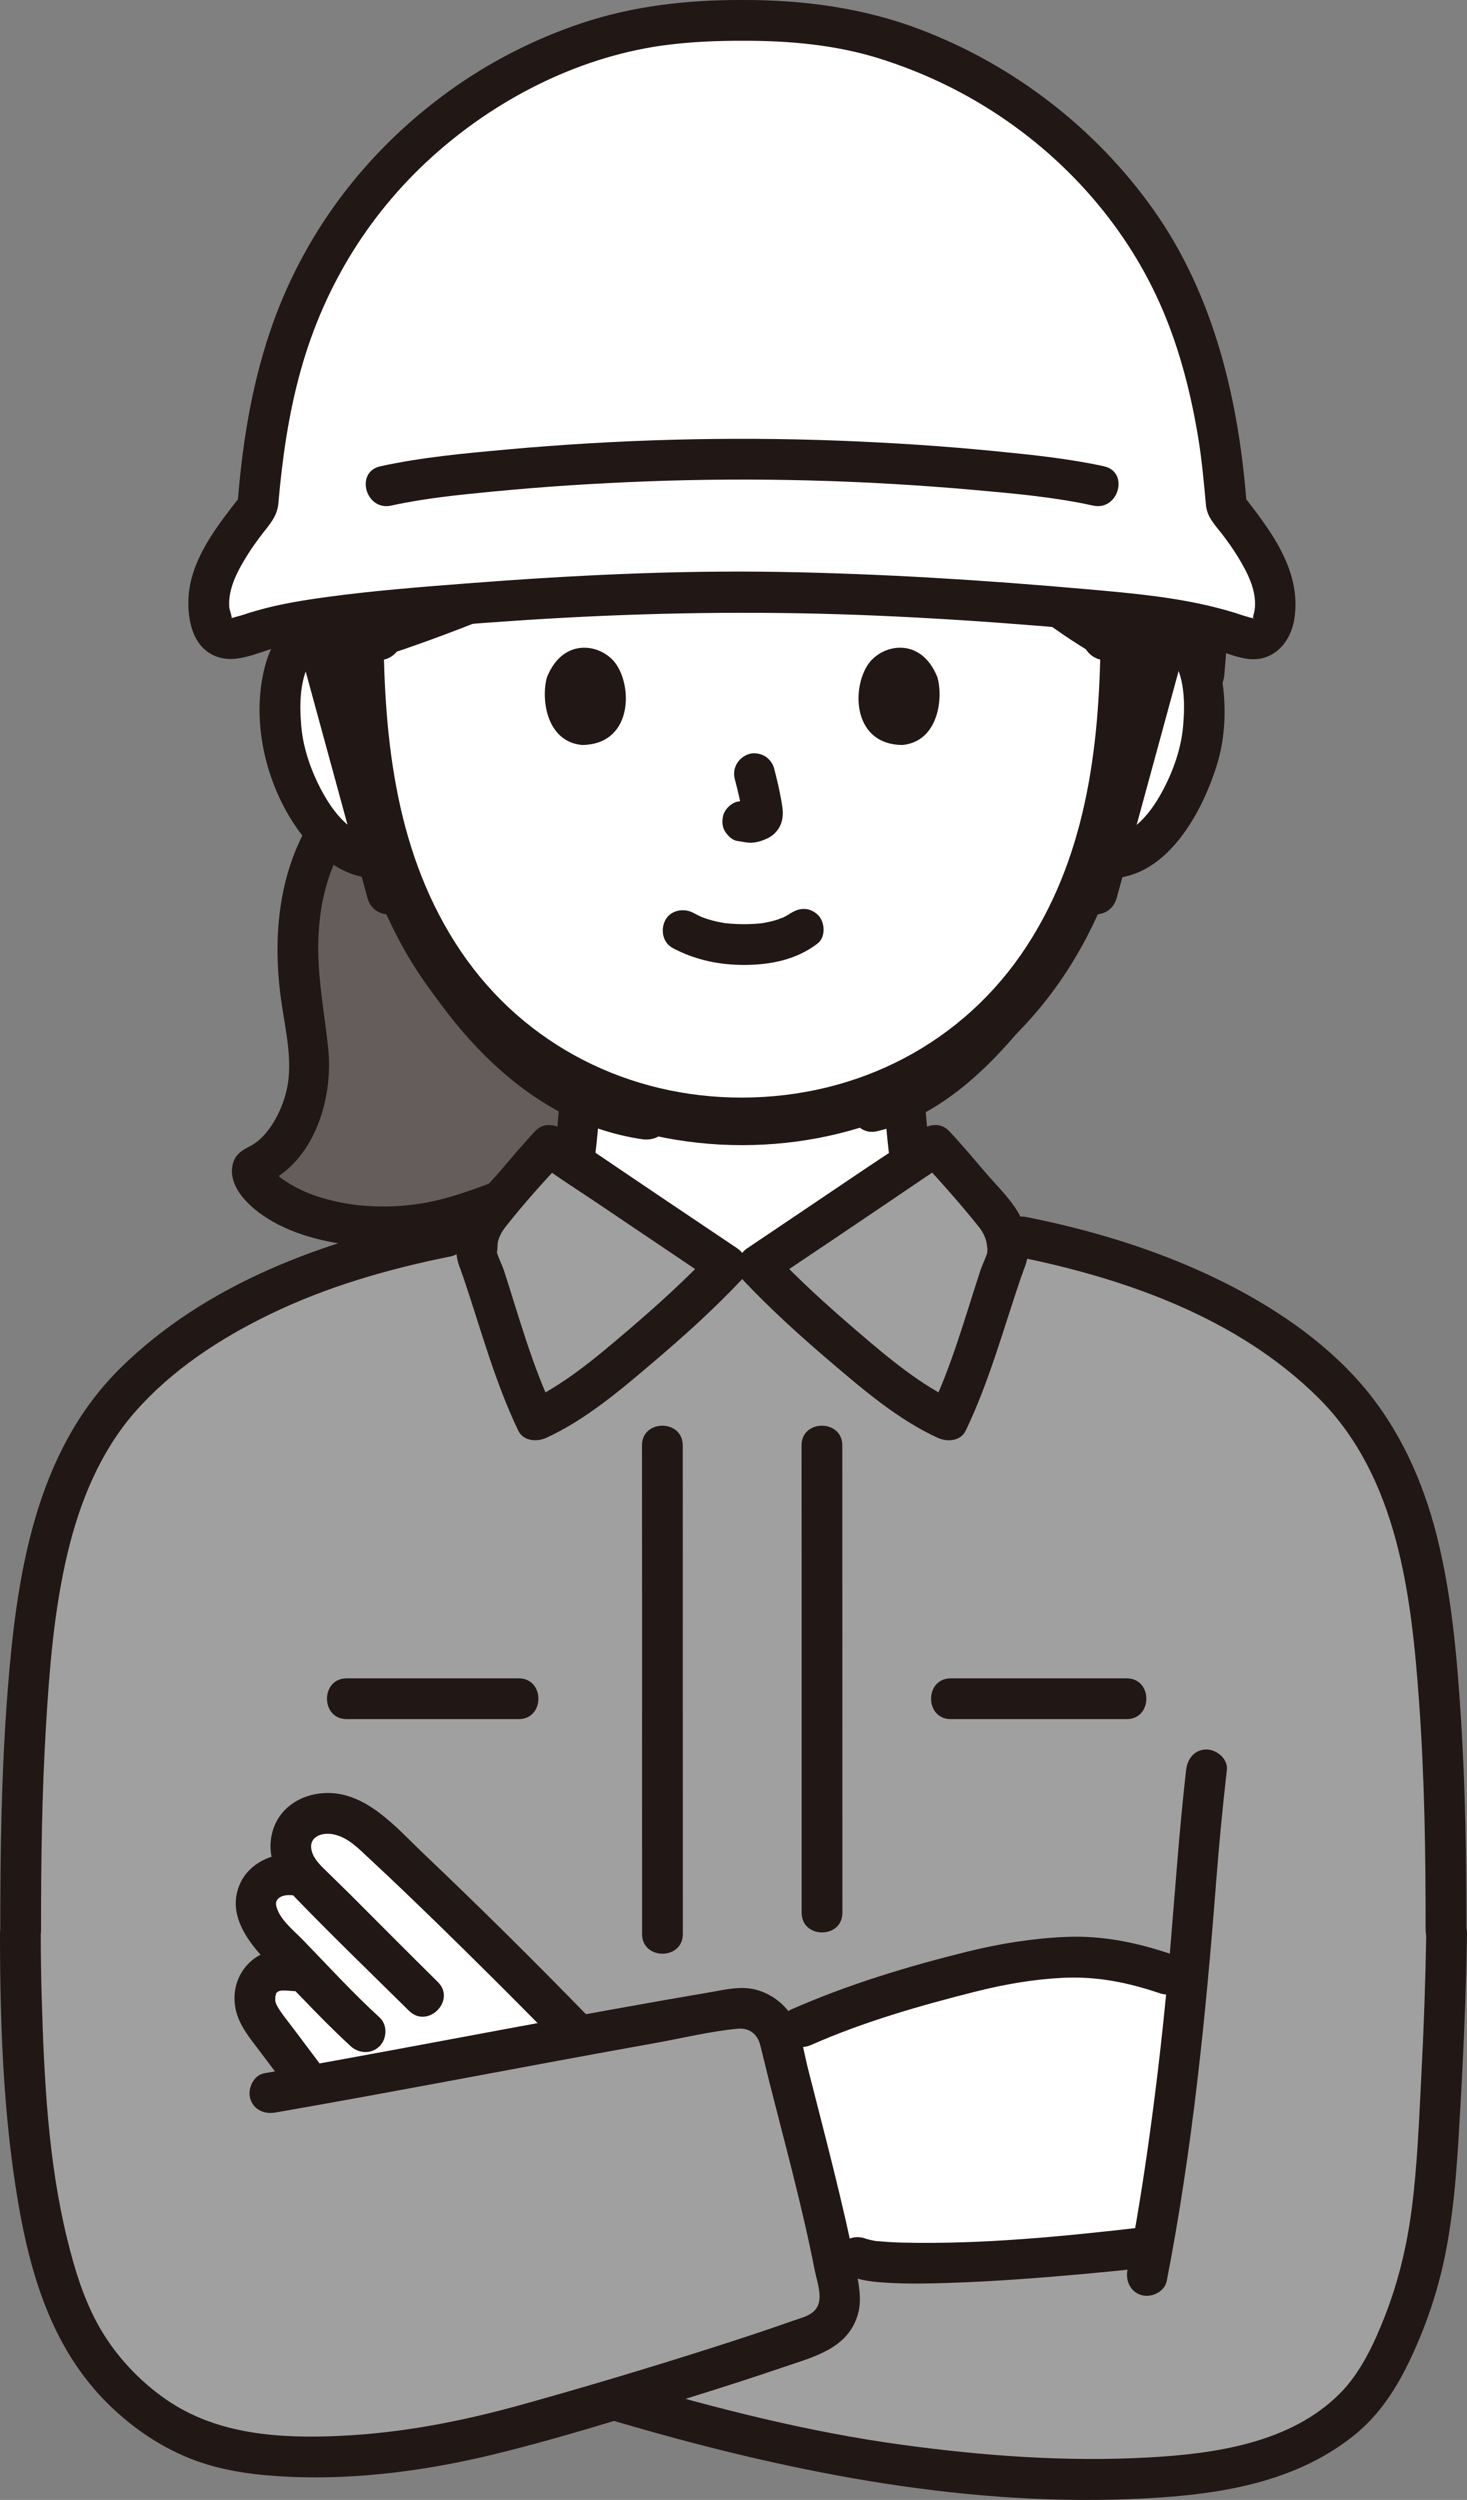
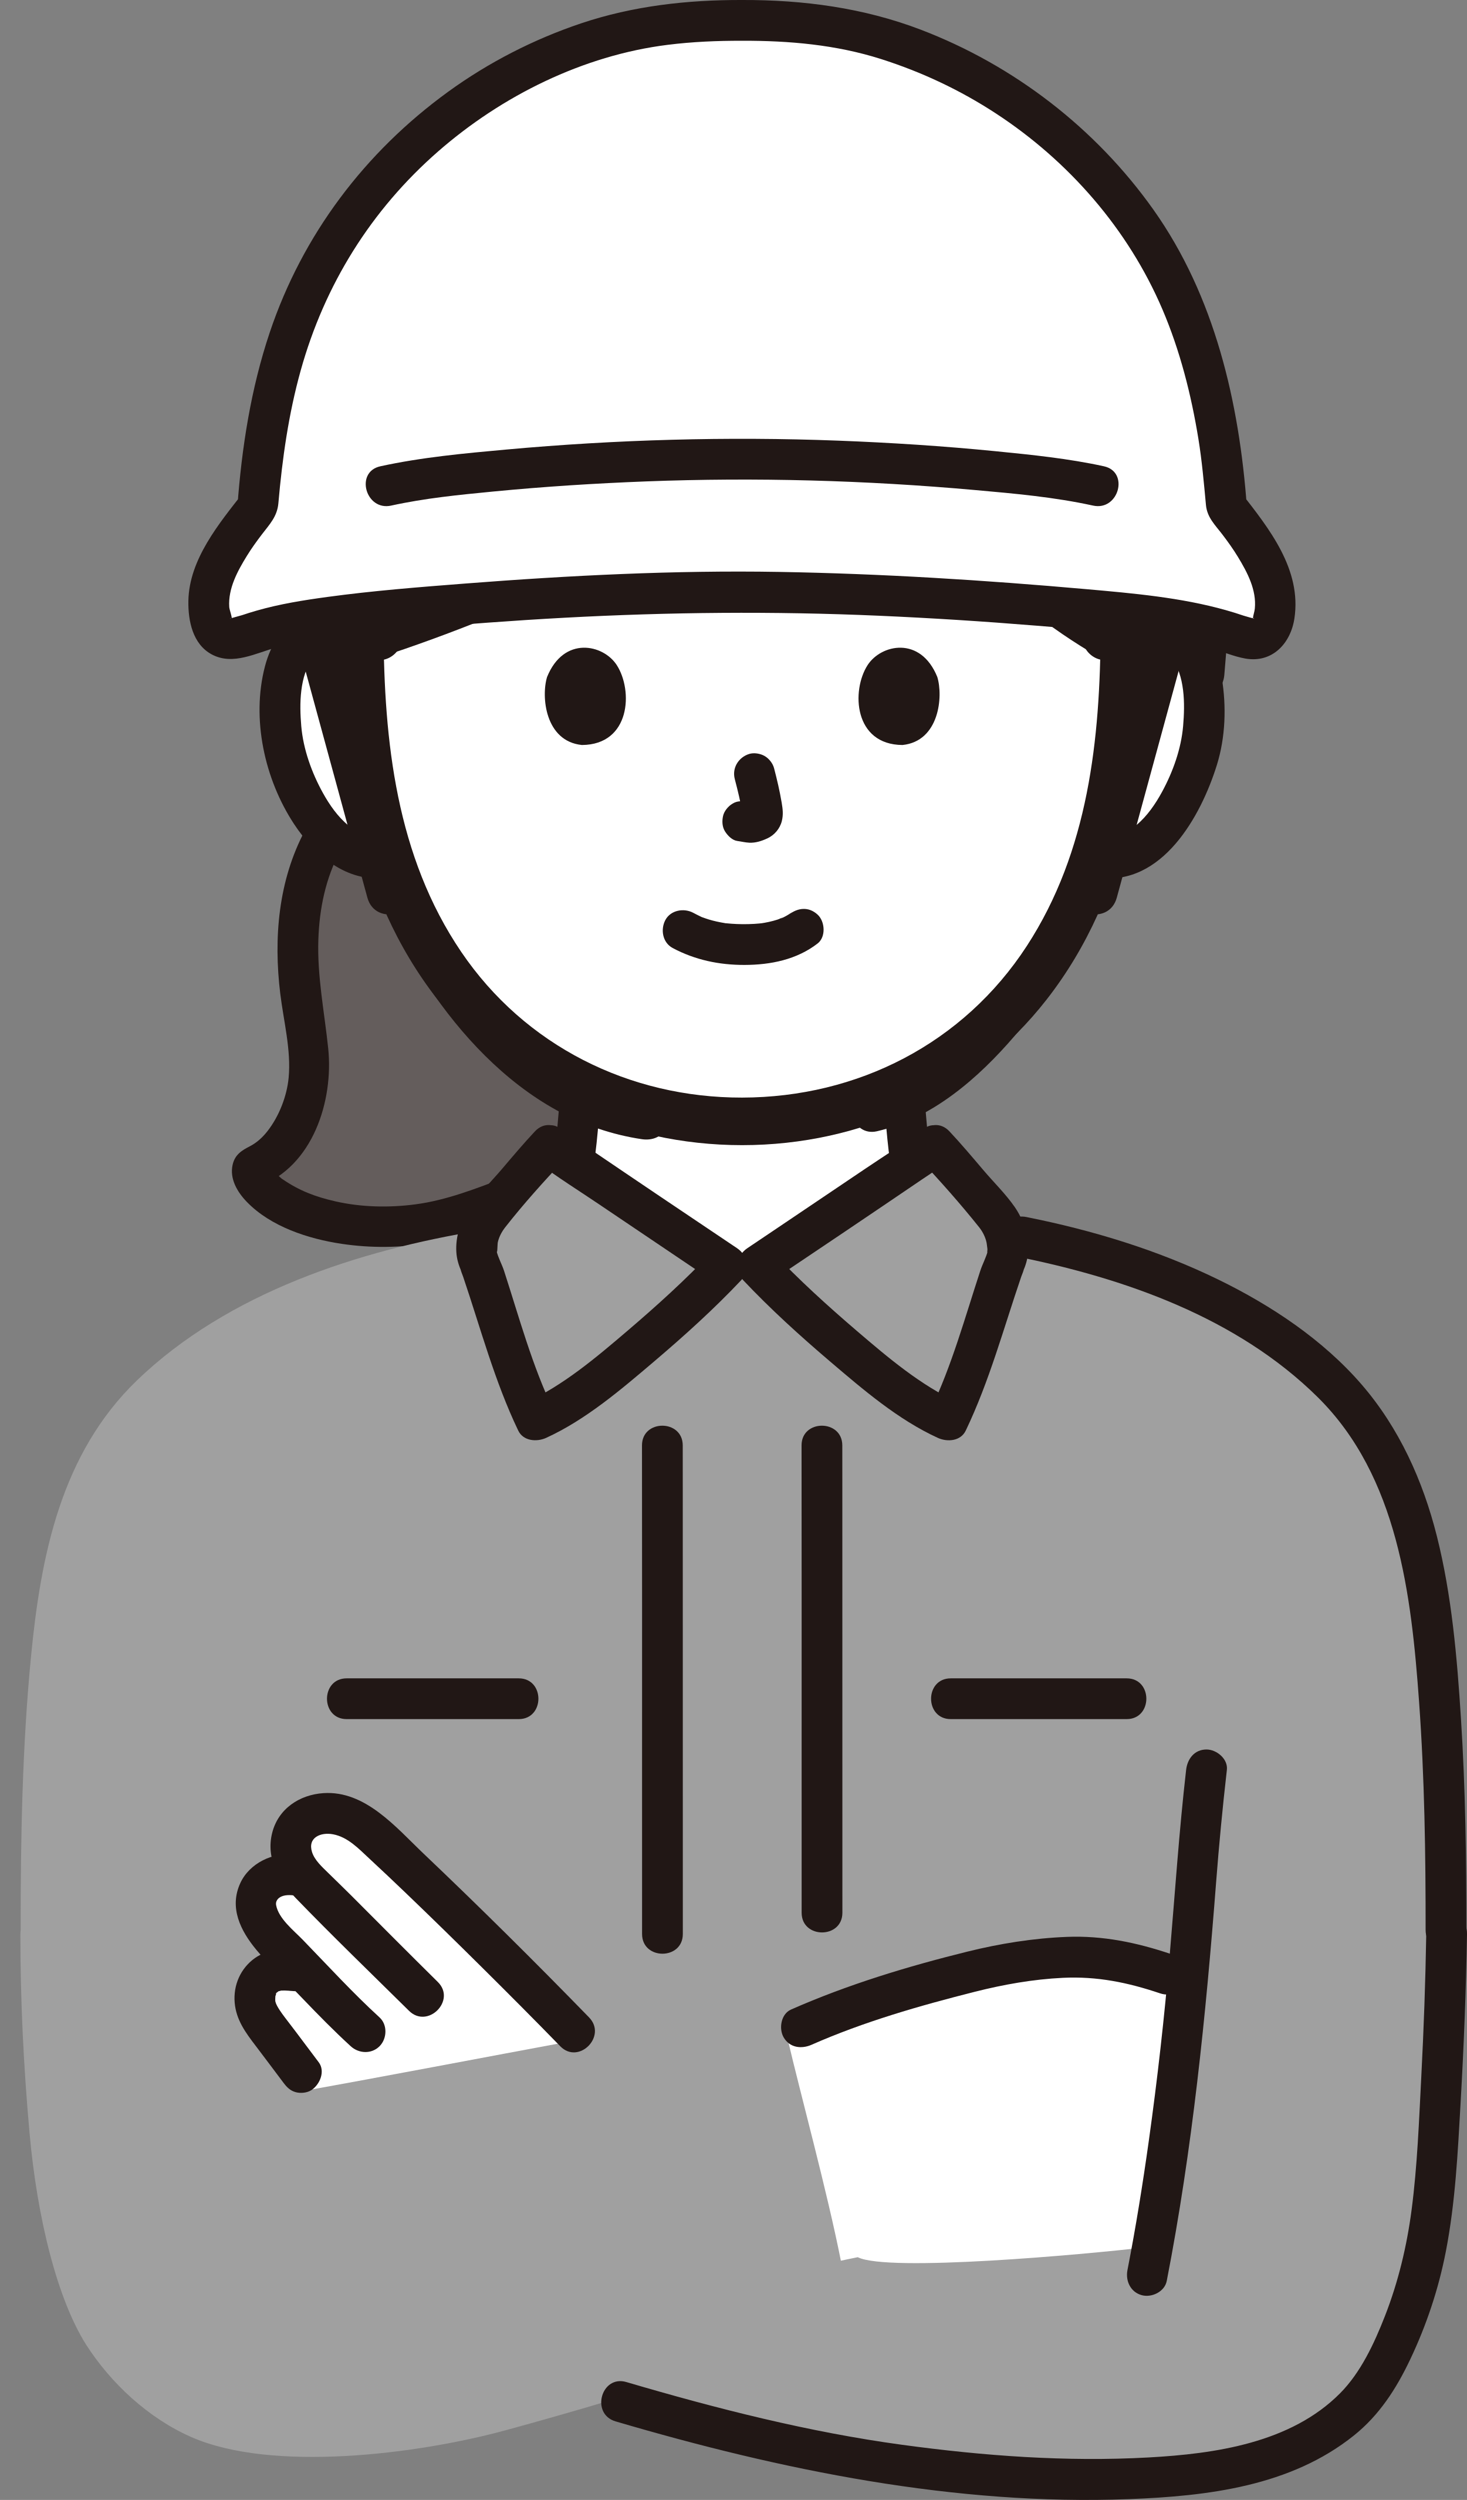
<svg xmlns="http://www.w3.org/2000/svg" id="b" width="172.8" height="294.374" viewBox="0 0 172.8 294.374">
  <rect x="0" y="0" width="172.8" height="294.374" fill="#808080" stroke="none" />
  <defs>
    <style>.d{fill:#fff;}.e{fill:none;}.f{fill:#a0a0a0;}.g{fill:#211715;}.h{fill:#645d5c;}</style>
  </defs>
  <g id="c">
    <path class="d" d="M130.021,75.392c1.375-1.322,3.228-1.818,4.814-1.762,3.451.122,4.919,1.988,5.551,3.084,1.886,3.271,1.806,9.299.54,13.028-.897,2.641-2.365,6.681-5.906,9.579-1.459,1.194-3.606,1.98-5.66,1.634,0,0-.197-.033-.543-.092-.652,2.152-1.456,4.261-1.947,5.285-1.481,4.021-9.868,18.422-20.351,23.396.185,2.04.269,3.466.524,5.689.342,2.976.713,5.191,4.578,7.077.266.098,13.228,6.161,14.027,6.427,0,0-10.248,17.262-38.581,17.262s-37.866-17.262-37.866-17.262c.799-.266,13.76-6.33,14.027-6.427,3.865-1.885,4.236-4.101,4.578-7.077.259-2.254.342-3.689.532-5.775-4.643-2.199-8.81-5.727-12.776-10.474-5.101-6.105-8.005-12.681-9.609-18.13-2.188.564-4.554-.249-6.124-1.533-3.541-2.897-5.01-6.938-5.906-9.579-1.266-3.729-1.346-9.757.54-13.028.632-1.096,2.1-2.962,5.551-3.084,1.586-.056,3.439.441,4.814,1.762,0,0-5.427-36.57,40.24-36.57s44.954,36.57,44.954,36.57Z" />
-     <path class="d" d="M69.401,64.895c-8.601,4.067-17.347,7.596-25.035,10.098-1.311-1.023-2.938-1.413-4.353-1.363-2.564.09-4.034,1.144-4.879,2.129-6.844-24.225.801-42.987,12.112-53.816,6.779-6.49,22.057-15.333,39.222-15.333,9.691,0,16.728,1.631,23.333,4.15,11.951,6.263,11.7,6.151,17.171,11.429,5.179,4.996,8.802,11.543,11.351,18.214,2.032,5.318,3.69,11.164,3.99,16.866.358,6.804.09,12.396-1.746,18.73,0,0-.083.269-.205.673-.645-1.101-2.119-2.922-5.527-3.042-1.467-.052-3.162.369-4.49,1.487-6.248-3.641-13.049-8.948-17.65-16.138-2.544-3.975-5.736-10.521-8.008-15.791-8.09,7.285-21.502,15.188-35.286,21.707Z" />
    <path class="h" d="M67.849,134.838c.225-2.034.309-3.42.487-5.381-4.643-2.199-8.809-5.727-12.775-10.474-5.101-6.105-8.005-12.681-9.609-18.13-2.188.564-4.554-.249-6.124-1.533-.475-.389-.912-.798-1.316-1.221-1.539,2.548-2.666,5.507-3.166,9.322-.197,1.609-.296,3.383-.263,5.337.066,4.237,1.133,8.572,1.347,12.808.197,4.237-2.557,10.457-6.58,11.82-1.293,2.084,6.52,8.459,19.427,6.783,3.155-.41,6.515-1.536,10.735-3.152,0,0,4.024-1.917,7.445-3.545.163-.698.257-1.442.349-2.241.015-.134.03-.265.044-.394Z" />
    <path class="g" d="M144.212,79.504c.777-9.014,1.398-18.313-.146-27.275-1.73-10.043-5.726-20.029-12.08-28.048-3.229-4.075-7.249-7.844-11.727-10.507-2.661-1.583-5.078,2.565-2.423,4.145,7.631,4.538,13.239,12.124,16.873,20.113,3.699,8.132,5.54,16.976,5.45,25.892-.052,5.231-.299,10.47-.748,15.681-.111,1.293,1.183,2.4,2.4,2.4,1.391,0,2.288-1.103,2.4-2.4h0Z" />
    <path class="g" d="M46.524,73.695c-2.896-2.597-7.025-3.166-10.555-1.527-2.55,1.183-4.067,3.653-4.759,6.294-1.618,6.179-.05,13.291,3.432,18.579,2.389,3.628,6.202,6.928,10.845,6.314,1.285-.17,2.4-.981,2.4-2.4,0-1.165-1.106-2.571-2.4-2.4-3.504.464-5.897-2.374-7.447-5.175-1.323-2.39-2.321-5.154-2.554-7.884-.225-2.632-.212-5.844,1.383-8.091.095-.133.075-.106-.061.08.097-.115.199-.226.304-.332-.003.003.505-.443.28-.272.519-.392,1.055-.604,1.694-.74,1.422-.302,2.946-.035,4.044.95,2.294,2.057,5.699-1.326,3.394-3.394h0Z" />
    <path class="g" d="M131.718,77.089c1.096-.983,2.624-1.258,4.044-.95.632.137,1.177.35,1.694.74-.205-.155.814.905.466.446,1.674,2.211,1.664,5.544,1.439,8.17-.229,2.676-1.195,5.375-2.471,7.729-1.547,2.855-3.963,5.802-7.531,5.33-1.287-.17-2.4,1.225-2.4,2.4,0,1.438,1.109,2.229,2.4,2.4,7.527.996,12.093-7.219,13.978-13.273,1.018-3.27,1.131-6.877.585-10.241-.455-2.804-1.664-5.454-4.045-7.106-3.504-2.432-8.472-1.804-11.555.961-2.304,2.067,1.099,5.452,3.394,3.394h0Z" />
    <path class="g" d="M127.307,97.097c-.38,1.842-.93,3.648-1.557,5.42-.489,1.381-.842,2.127-1.349,3.388.001-.003.202-.433-.011.013-.081.171-.158.344-.239.514-.201.422-.412.839-.629,1.253-.538,1.025-1.115,2.029-1.718,3.017-3.053,5.005-6.769,9.734-11.318,13.467-2.508,2.058-5.327,3.684-8.462,4.411-3.008.697-1.735,5.327,1.276,4.629,6.52-1.512,11.949-6.264,16.204-11.218,3.517-4.095,6.808-8.704,9.031-13.648.145-.322.283-.648.417-.974.036-.086.279-.67.135-.334-.159.368.05-.1.086-.183.136-.309.266-.621.395-.933.156-.377.306-.757.45-1.139.787-2.084,1.467-4.222,1.917-6.405.261-1.268-.369-2.593-1.676-2.952-1.188-.326-2.689.401-2.952,1.676h0Z" />
    <path class="g" d="M42.79,98.222c1.441,6.352,4.031,12.515,7.663,17.926,3.875,5.772,8.943,11.179,15.08,14.566,3.132,1.729,6.547,2.906,10.085,3.431,1.281.19,2.58-.32,2.952-1.676.311-1.131-.386-2.761-1.676-2.952-7.756-1.151-13.896-5.592-18.942-11.414-5.235-6.04-8.769-13.381-10.533-21.156-.683-3.011-5.312-1.737-4.629,1.276h0Z" />
    <path class="e" d="M80.611,109.495c1.027.542,3.052,1.639,7.129,1.639s6.148-1.151,7.035-1.853" />
    <path class="g" d="M86.55,91.737c.364,1.39.714,2.801.923,4.224l-.086-.638c.025.195.036.387.016.583l.086-.638c-.014.091-.034.176-.064.262l.242-.573c-.027.061-.055.113-.093.169l.375-.486c-.043.053-.085.093-.138.136l.486-.375c-.107.069-.219.124-.334.177l.573-.242c-.184.077-.367.133-.564.165l.638-.086c-.178.021-.351.02-.529,0l.638.086c-.2-.028-.395-.076-.595-.103-.319-.1-.638-.114-.957-.043-.319.014-.617.109-.892.285-.498.291-.973.862-1.103,1.434-.14.614-.11,1.304.242,1.849.312.484.835,1.022,1.434,1.103.475.064.936.184,1.419.205.752.033,1.448-.199,2.118-.508.834-.383,1.486-1.146,1.708-2.043.188-.761.109-1.411-.02-2.174-.23-1.361-.544-2.709-.894-4.044-.152-.579-.588-1.133-1.103-1.434s-1.273-.429-1.849-.242c-1.25.404-2.018,1.651-1.676,2.952h0Z" />
    <path class="g" d="M64.442,79.713c-.705,2.292-.246,7.565,4.097,8.014,5.74-.034,6.045-6.41,4.113-9.407-1.582-2.454-6.234-3.475-8.21,1.393Z" />
    <path class="g" d="M110.405,79.713c.706,2.292.246,7.565-4.097,8.014-5.74-.035-6.045-6.41-4.113-9.407,1.582-2.454,6.233-3.475,8.21,1.393Z" />
    <path class="g" d="M79.23,111.629c2.638,1.406,5.482,2.003,8.472,1.995,3.078-.008,6.142-.623,8.608-2.529.998-.772.872-2.593,0-3.394-1.059-.972-2.329-.823-3.394,0,.743-.574.213-.17.023-.049-.168.107-.342.206-.518.298-.092.048-.186.09-.278.137-.217.11-.339.02.141-.053-.232.035-.489.185-.714.256-.651.207-1.322.35-1.998.448.364-.053.07-.014-.13.005-.196.019-.392.034-.588.046-.472.029-.946.039-1.419.034-.424-.004-.847-.02-1.27-.051-.194-.014-.388-.034-.582-.051-.725-.064.459.088-.22-.026-.629-.105-1.252-.236-1.863-.421-.261-.079-.515-.173-.773-.263-.593-.207.408.205-.127-.051-.319-.153-.634-.31-.946-.477-1.107-.59-2.662-.315-3.284.861-.588,1.113-.322,2.653.861,3.284h0Z" />
    <path class="g" d="M126.286,146.422c-.508-.178.592.267.164.074-.23-.104-.462-.203-.692-.306-.699-.313-1.395-.631-2.091-.95-1.816-.832-3.628-1.671-5.44-2.511-1.499-.695-2.996-1.392-4.496-2.084-.295-.136-.59-.274-.888-.405-1.218-.536-.49-.255-.301-.15-.18-.1-.363-.192-.541-.295-.319-.185-.642-.381-.932-.608.203.159-.282-.276-.346-.34-.106-.106-.205-.218-.305-.329-.178-.197.136.262-.074-.109-.067-.119-.145-.231-.212-.351-.03-.055-.274-.556-.142-.257.125.281-.038-.11-.061-.18-.051-.161-.103-.319-.147-.482-.072-.265-.13-.534-.181-.804-.026-.139-.046-.279-.071-.418-.126-.698.05.494-.033-.231-.206-1.784-.357-3.571-.509-5.36-.11-1.292-1.024-2.4-2.4-2.4-1.213,0-2.511,1.101-2.4,2.4.146,1.713.28,3.427.483,5.136.157,1.325.307,2.659.81,3.904.587,1.455,1.481,2.657,2.72,3.624.69.539,1.416,1.02,2.21,1.393.258.121,1.171.629.026.011.016.008.033.014.049.022.062.032.128.057.191.086,3.307,1.543,6.621,3.072,9.937,4.596,1.444.663,2.895,1.429,4.397,1.955,1.223.428,2.626-.487,2.952-1.676.364-1.324-.448-2.522-1.676-2.952h0Z" />
    <path class="g" d="M49.838,151.051c1.286-.45,2.53-1.099,3.766-1.666,1.932-.885,3.86-1.778,5.788-2.672,1.496-.693,2.99-1.391,4.488-2.079.149-.069.304-.13.45-.206.308-.159-.501.21-.466.195.573-.248,1.123-.505,1.656-.833,1.34-.824,2.568-1.922,3.34-3.31.776-1.396,1.048-2.903,1.248-4.465.243-1.891.39-3.792.552-5.691.11-1.293-1.182-2.4-2.4-2.4-1.39,0-2.289,1.103-2.4,2.4-.14,1.637-.268,3.275-.456,4.908-.018.155-.128.95-.055.47-.038.245-.076.49-.124.734-.053.269-.114.536-.188.799-.051.179-.364.916-.138.463-.106.213-.22.418-.341.623-.033.056-.284.41-.115.186.173-.229-.117.13-.162.176-.548.566-.687.678-1.435,1.113-.126.073-.289.133-.402.222-.443.345.709-.279-.152.102-.116.051-.235.098-.352.149-.15.066-.298.135-.446.203-3.232,1.483-6.45,2.994-9.681,4.478-.835.383-1.67.766-2.508,1.143-.266.119-.532.237-.798.355-.601.267.548-.199.055-.027-1.223.428-2.036,1.641-1.676,2.952.326,1.186,1.723,2.107,2.952,1.676h0Z" />
    <path class="g" d="M112.022,9.068c-8.362-3.371-17.199-4.973-26.219-4.853-9.496.126-18.864,2.796-27.291,7.1-6.371,3.253-12.267,7.519-16.799,13.095-4.82,5.931-8.269,12.892-10.042,20.332-2.457,10.311-1.745,21.071,1.032,31.241.813,2.976,5.445,1.713,4.629-1.276-2.291-8.389-3.176-17.27-1.62-25.877,1.286-7.119,4.083-13.849,8.365-19.689,3.819-5.209,8.743-9.142,14.308-12.305,7.419-4.217,15.805-7.059,24.343-7.685,9.604-.704,19.115.96,28.018,4.548,1.203.485,2.637-.528,2.952-1.676.377-1.37-.469-2.466-1.676-2.952h0Z" />
    <path class="g" d="M142.881,76.637c2.653-9.314,2.694-19.661.287-29.031-2.324-9.046-6.331-18.112-12.594-25.131-3-3.362-6.432-6.498-10.314-8.807-2.661-1.583-5.078,2.565-2.423,4.145,3.097,1.841,5.668,4.242,8.187,6.819,2.982,3.052,5.348,6.623,7.301,10.406,4.11,7.963,6.558,16.727,6.712,25.692.085,4.979-.418,9.835-1.785,14.632-.848,2.976,3.782,4.247,4.629,1.276h0Z" />
    <path class="g" d="M102.853,44.954c2.762,6.307,5.708,12.805,9.932,18.286s9.688,9.938,15.615,13.515c2.651,1.601,5.067-2.548,2.423-4.145-5.472-3.303-10.611-7.404-14.467-12.547-3.95-5.27-6.73-11.53-9.358-17.532-.52-1.188-2.258-1.461-3.284-.861-1.225.717-1.383,2.092-.861,3.284h0Z" />
    <path class="g" d="M103.228,41.275c-5.929,5.373-12.822,9.676-19.753,13.624-8.073,4.598-16.458,8.698-25.031,12.277-4.524,1.889-9.107,3.638-13.757,5.193-2.915.974-1.665,5.612,1.276,4.629,8.807-2.944,17.403-6.553,25.775-10.565s16.593-8.457,24.308-13.64c3.688-2.477,7.282-5.138,10.577-8.124,2.294-2.079-1.109-5.465-3.394-3.394h0Z" />
    <path class="g" d="M35.934,97.77c-3.156,5.899-3.722,12.695-2.92,19.251.392,3.207,1.29,6.628.987,9.87-.202,2.165-1.121,4.546-2.489,6.296-.586.75-1.263,1.366-2.086,1.792-.9.466-1.749.952-2.024,2.169-.376,1.667.558,3.227,1.675,4.381,2.831,2.923,7.248,4.35,11.162,4.935,3.453.516,6.908.472,10.355-.079s6.792-1.808,10.055-3.053c1.21-.462,2.043-1.617,1.676-2.952-.319-1.159-1.735-2.141-2.952-1.676-3.353,1.279-6.816,2.628-10.396,3.105-3.131.417-6.404.353-9.488-.35-2.349-.536-4.222-1.246-6.189-2.594-.404-.277.218.211-.234-.179-.162-.14-.322-.279-.475-.429-.119-.117-.226-.246-.345-.362-.359-.352.229.391.005.016-.088-.147-.173-.303-.265-.447.103.163.175.551.084.155.038.167-.034.77-.151.979l-1.434,1.103c6.365-2.342,8.818-10.067,8.173-16.26-.447-4.283-1.305-8.477-1.159-12.805.122-3.643.849-7.212,2.578-10.444,1.457-2.723-2.685-5.15-4.145-2.423h0Z" />
    <path class="f" d="M170.325,227.264c.011-10.712-.185-21.532-1.219-32.202-1.147-11.842-3.51-23.875-12.485-32.521-10.157-9.785-24.577-14.792-38.205-17.27-.303-.945-.811-1.829-1.391-2.464-2.098-2.298-4.742-5.621-6.887-7.89-.911.697-19.49,13.188-20.898,14.132h-3.632c-1.409-.944-19.987-13.435-20.898-14.132-2.144,2.268-4.788,5.592-6.887,7.89-.501.549-.949,1.284-1.257,2.081-14.266,2.328-29.718,7.334-40.428,17.653-8.975,8.646-11.338,20.679-12.485,32.521-1.034,10.67-1.23,21.49-1.219,32.202l-.034.474c-.003,7.803.373,15.547,1.081,23.44.906,10.105,3.285,19.562,6.665,24.917,2.932,4.57,7.331,8.637,12.327,10.85,9.514,4.214,26.642,2.062,37.039-.762,3.771-1.024,8.203-2.291,12.74-3.64,11.266,3.362,23.802,6.363,33.536,7.674,12.394,1.67,21.761,2.349,34.977,1.153,11.057-1.406,18.397-5.63,21.83-11.925,4.211-7.717,5.956-14.896,6.627-25.015.6-8.883,1.038-17.785,1.179-26.693l-.075-.474Z" />
    <path class="d" d="M133.02,231.15c-1.794-.427-3.639-.714-5.439-.714-7.317.01-12.99,1.606-18.298,3.144-5.933,1.712-9.212,2.606-14.894,5.125l-1.029.279-.874.237c.114.241.201.497.263.762,1.572,6.711,4.675,18.03,6.296,26.221.611-.129.959-.201.959-.201l1.029-.212c3.529,1.788,26.654-.317,33.856-1.154l.817.154c2.048-11.26,3.356-22.971,4.029-29.76.087-.837.163-1.635.231-2.394l-2.683-.231c-1.349-.46-2.788-.906-4.263-1.257Z" />
    <path class="d" d="M43.571,215.657c6.394,5.779,18.173,17.481,24.125,23.596l.183.99c-11.221,2.087-23.202,4.375-32.029,5.952l-.385-2.154c-1.163-1.529-2.298-3.077-3.635-4.817-.644-.846-1.327-1.692-1.654-2.712-.327-1.019-.144-2.606.558-3.394,1.038-1.192,2.337-1.26,4.01-1.019l.587-.558c-.692-.731-1.394-1.452-2.096-2.173-1.202-1.231-2.24-2.423-2.817-3.779-.587-1.356-.192-2.731.5-3.538.683-.788,2.115-1.538,3.75-1.26l.942-.01c-.385-.471-.712-.962-.952-1.481-.779-1.673-.394-3.413.606-4.538.856-.962,2.51-1.356,3.904-1.202,1.471.163,3.106.933,4.404,2.096Z" />
    <path class="g" d="M69.389,237.557c-6.372-6.545-12.863-12.985-19.485-19.277-3.256-3.094-6.869-7.465-11.814-7.133-2.824.19-5.321,1.847-6.031,4.686-.748,2.987.738,5.565,2.754,7.648,4.365,4.511,8.899,8.886,13.365,13.297,2.2,2.173,5.596-1.219,3.394-3.394-3.439-3.396-6.845-6.823-10.26-10.243-.874-.875-1.768-1.728-2.648-2.596-.705-.695-1.605-1.488-1.911-2.465-.536-1.71,1.026-2.355,2.464-2.089,1.764.326,3.03,1.699,4.288,2.863,1.43,1.323,2.844,2.663,4.251,4.01,3.08,2.949,6.125,5.934,9.152,8.936,3.052,3.028,6.088,6.072,9.087,9.153,2.159,2.217,5.551-1.178,3.394-3.394h0Z" />
    <path class="g" d="M34.664,218.395c-2.506-.33-5.273,1.002-6.352,3.332-1.341,2.897.008,5.606,1.882,7.868,1.671,2.017,3.63,3.839,5.442,5.73,1.844,1.924,3.71,3.826,5.677,5.626.956.875,2.449.945,3.394,0,.887-.887.96-2.516,0-3.394-3.166-2.897-6.061-6.065-9.046-9.143-1.056-1.089-2.852-2.495-3.137-4.088-.069-.385.133-.676.355-.847.383-.295.989-.389,1.785-.284,1.287.17,2.4-1.225,2.4-2.4,0-1.438-1.109-2.23-2.4-2.4h0Z" />
    <path class="g" d="M37.54,242.835c-.894-1.181-1.775-2.371-2.669-3.552-.442-.585-.893-1.164-1.334-1.75-.2-.266-.399-.534-.581-.813-.109-.166-.213-.336-.309-.51-.032-.058-.254-.555-.135-.25.112.288-.053-.196-.062-.228l-.035-.149c-.037-.207-.038-.205-.005.004.027.214.032.211.014-.008l-.003-.168c0-.143.015-.284.02-.426.009-.295-.117.481.007.046.02-.069.155-.415.142-.48.039.198-.265.391-.002.075.183-.22-.467.435-.036.054.065-.057.445-.346.137-.147-.31.201.091-.033.156-.076.373-.245-.299.057-.077.03.12-.015.255-.067.374-.1.486-.132-.524-.002-.003.008.14.003.28-.008.421-.005.147.003.293.011.439.022.139.011.705.079.105-.002.67.09,1.239.115,1.849-.242.498-.291.973-.862,1.103-1.434.257-1.126-.346-2.773-1.676-2.952-1.844-.249-3.757-.35-5.357.79-1.689,1.204-2.558,3.183-2.379,5.254.174,2.018,1.278,3.513,2.466,5.067,1.106,1.446,2.187,2.912,3.286,4.363.393.519.781.923,1.434,1.103.574.158,1.339.087,1.849-.242.986-.636,1.672-2.213.861-3.284h0Z" />
    <path class="g" d="M137.433,268.586c3.016-15.483,4.599-31.194,5.812-46.906.342-4.432.764-8.856,1.27-13.273.148-1.29-1.209-2.4-2.4-2.4-1.42,0-2.252,1.106-2.4,2.4-.828,7.235-1.312,14.489-1.929,21.742-.624,7.326-1.445,14.644-2.465,21.926-.714,5.098-1.532,10.182-2.516,15.235-.248,1.271.359,2.59,1.676,2.952,1.177.323,2.703-.398,2.952-1.676h0Z" />
    <path class="g" d="M168,227.738c-.092,5.608-.295,11.214-.585,16.816-.27,5.207-.463,10.459-1.137,15.633-.557,4.278-1.571,8.511-3.143,12.532-1.281,3.277-2.871,6.666-5.284,9.096-5.811,5.852-14.703,7.125-22.568,7.558-9.725.536-19.395-.182-29.033-1.493-10.991-1.495-21.841-4.26-32.469-7.386-2.969-.873-4.238,3.757-1.276,4.629,19.555,5.752,40.029,9.947,60.512,9.156,9.251-.357,18.994-1.509,26.467-7.497,2.989-2.395,4.977-5.489,6.607-8.913,1.936-4.067,3.36-8.337,4.219-12.76,1.125-5.794,1.407-11.711,1.742-17.591.375-6.588.639-13.182.747-19.78.051-3.09-4.749-3.091-4.8,0h0Z" />
-     <path class="g" d="M0,227.738c.006,10.465.369,21.146,2.115,31.481,1.439,8.521,3.964,16.97,10.098,23.32,3.042,3.149,6.75,5.719,10.874,7.222,3.541,1.29,7.407,1.739,11.152,1.897,7.994.338,16.166-.76,23.925-2.65s15.464-4.319,23.105-6.698c3.686-1.147,7.363-2.323,11.016-3.571,3.52-1.202,7.621-2.171,8.77-6.234.529-1.872.039-3.816-.311-5.677s-.751-3.715-1.172-5.563c-.904-3.97-1.906-7.918-2.914-11.863-.489-1.912-.981-3.823-1.465-5.736-.415-1.639-.685-3.403-1.282-4.985-.786-2.084-2.515-3.68-4.647-4.328-1.891-.574-3.83-.065-5.717.256-15.848,2.695-31.623,5.805-47.445,8.646-1.652.297-3.304.59-4.957.877-1.278.222-1.996,1.789-1.676,2.952.371,1.35,1.671,1.899,2.952,1.676,14.896-2.593,29.737-5.498,44.62-8.161,3.253-.582,6.576-1.401,9.866-1.713,1.308-.124,2.297.61,2.624,1.869.389,1.5.736,3.011,1.117,4.513,1.857,7.324,3.863,14.628,5.317,22.046.235,1.199.866,2.896.416,4.078-.469,1.232-1.871,1.492-2.983,1.887-3.18,1.129-6.388,2.178-9.602,3.203-7.401,2.361-14.847,4.589-22.33,6.672-7.003,1.949-14.102,3.338-21.379,3.676-7.128.331-14.455-.125-20.446-4.23-3.173-2.174-5.975-5.159-7.891-8.498-1.833-3.195-2.931-6.783-3.809-10.342-2.304-9.342-2.752-19.136-3.034-28.719-.072-2.434-.105-4.869-.107-7.304C4.798,224.649-.002,224.644,0,227.738H0Z" />
-     <path class="g" d="M99.818,267.864c1.514.727,3.22.853,4.877.948,2.324.134,4.661.087,6.986.011,5.454-.178,10.902-.594,16.336-1.09,2.294-.209,4.588-.435,6.876-.699,1.287-.149,2.4-.997,2.4-2.4,0-1.182-1.104-2.55-2.4-2.4-9.464,1.094-19.146,2.069-28.681,1.838-1.007-.024-2.006-.094-3.009-.182-.572-.05.303.068-.074-.011-.182-.038-.366-.062-.548-.104-.153-.035-.309-.096-.463-.121-.49-.08.297.149.122.065-1.168-.561-2.592-.321-3.284.861-.614,1.049-.313,2.72.861,3.284h0Z" />
    <path class="g" d="M95.596,240.776c6.155-2.713,12.718-4.594,19.231-6.239,3.407-.86,6.856-1.472,10.37-1.643,4.02-.195,7.645.544,11.444,1.826,2.933.99,4.192-3.645,1.276-4.629-4.002-1.35-8.013-2.186-12.253-2.018-3.958.157-7.894.79-11.735,1.741-7.066,1.748-14.09,3.879-20.755,6.817-1.186.523-1.462,2.256-.861,3.284.715,1.223,2.093,1.386,3.284.861h0Z" />
    <path class="g" d="M172.725,227.264c.006-8.306-.106-16.616-.637-24.907-.459-7.185-1.076-14.477-2.839-21.478-1.639-6.512-4.434-12.719-8.845-17.83-4.549-5.272-10.649-9.328-16.867-12.361-7.167-3.496-14.838-5.823-22.643-7.381-1.27-.254-2.592.364-2.952,1.676-.325,1.182.399,2.697,1.676,2.952,12.834,2.563,26.105,7.204,35.599,16.589,9.448,9.34,11.031,23.292,11.939,35.884.644,8.936.775,17.899.769,26.855-.002,3.089,4.798,3.094,4.8,0h0Z" />
-     <path class="g" d="M4.834,227.264c-.006-7.98.098-15.964.576-23.931.41-6.836.953-13.741,2.542-20.42,1.432-6.018,3.816-11.915,7.926-16.621,4.344-4.972,10.047-8.692,15.95-11.55,6.732-3.259,13.994-5.346,21.311-6.807,1.272-.254,2.002-1.767,1.676-2.952-.364-1.325-1.677-1.931-2.952-1.676-13.639,2.723-27.65,7.865-37.717,17.823S1.942,185.652.894,199.191C.171,208.53.027,217.901.034,227.264c.002,3.088,4.802,3.094,4.8,0h0Z" />
    <path class="g" d="M108.441,136.614c2.369,2.527,4.726,5.183,6.887,7.89.377.473.659,1.007.827,1.591.1.345.099.641.156.984.013.08-.082.699.045.22-.206.779-.631,1.56-.885,2.335-1.808,5.512-3.346,11.149-5.86,16.398l3.284-.861c-4.424-2.02-8.312-5.325-11.978-8.463-3.457-2.96-6.853-6.042-9.979-9.354l-.486,3.769c6.03-4.042,12.052-8.096,18.056-12.176.949-.645,1.926-1.265,2.843-1.956,1.034-.778,1.569-2.072.861-3.284-.596-1.019-2.242-1.645-3.284-.861-2.259,1.701-4.688,3.209-7.03,4.792-3.586,2.423-7.176,4.841-10.768,7.257-1.033.695-2.066,1.39-3.1,2.084-1.302.873-1.595,2.594-.486,3.769,3.204,3.394,6.688,6.552,10.24,9.577,3.882,3.306,8.012,6.855,12.689,8.991,1.102.503,2.68.399,3.284-.861,2.791-5.827,4.454-12.034,6.536-18.122.072-.211.543-1.367.168-.524.352-.792.58-1.497.634-2.377.115-1.847-.529-3.806-1.577-5.314-1.066-1.534-2.464-2.895-3.672-4.317-1.314-1.546-2.622-3.099-4.01-4.58-2.117-2.259-5.506,1.141-3.394,3.394Z" />
    <path class="g" d="M63.013,133.22c-1.34,1.429-2.604,2.926-3.873,4.419-1.252,1.473-2.709,2.888-3.81,4.478-1.045,1.511-1.692,3.466-1.577,5.314.055.88.285,1.578.634,2.377-.364-.83.089.297.165.524,2.064,6.09,3.702,12.298,6.491,18.122.598,1.249,2.186,1.362,3.284.861,4.683-2.138,8.822-5.686,12.713-8.991,3.559-3.024,7.056-6.178,10.264-9.577,1.11-1.176.816-2.897-.486-3.769-6.03-4.042-12.052-8.096-18.056-12.176-.949-.645-1.926-1.265-2.843-1.956-1.036-.78-2.683-.166-3.284.861-.719,1.229-.178,2.501.861,3.284,2.259,1.701,4.688,3.209,7.03,4.792,3.586,2.423,7.176,4.841,10.768,7.257,1.033.695,2.066,1.39,3.1,2.084l-.486-3.769c-3.13,3.316-6.537,6.396-10.003,9.354-3.676,3.137-7.572,6.44-12.002,8.463l3.284.861c-2.512-5.245-4.027-10.885-5.817-16.398-.246-.757-.708-1.573-.88-2.335.111.49.093-.78.149-1.025.148-.652.471-1.248.879-1.77,2.129-2.72,4.524-5.369,6.887-7.89,2.111-2.252-1.276-5.654-3.394-3.394Z" />
    <path class="g" d="M75.621,170.198c.018,12.587.008,25.175.009,37.762,0,6.592.001,13.185.001,19.777,0,3.089,4.8,3.094,4.8,0,0-17.511,0-35.021-.007-52.532,0-1.669,0-3.338-.003-5.007-.005-3.088-4.805-3.094-4.8,0h0Z" />
    <path class="g" d="M94.416,170.198c.018,12.04.008,24.08.009,36.119,0,6.305.001,12.609.001,18.914,0,3.089,4.8,3.094,4.8,0,0-16.748,0-33.496-.007-50.245,0-1.596,0-3.192-.003-4.788-.005-3.088-4.805-3.094-4.8,0h0Z" />
    <path class="g" d="M40.836,202.43h20.265c3.089,0,3.094-4.8,0-4.8h-20.265c-3.089,0-3.094,4.8,0,4.8h0Z" />
    <path class="g" d="M111.991,202.43c6.907,0,13.814,0,20.72,0,3.089,0,3.094-4.8,0-4.8-6.907,0-13.814,0-20.72,0-3.089,0-3.094,4.8,0,4.8h0Z" />
    <path class="g" d="M48.675,104.211c-2.749-10.074-5.499-20.148-8.248-30.221l-1.956,3.444,4.65-.707-3.544-2.7c.061,15.453,2.183,31.144,11.974,43.686,8.668,11.103,21.812,17.132,35.861,17.132s27.192-6.026,35.861-17.132c9.79-12.541,11.914-28.233,11.974-43.686l-3.544,2.7,4.65.707-1.956-3.444-8.248,30.221c-.95,3.481,4.451,4.967,5.4,1.489l8.248-30.221c.363-1.331-.451-3.216-1.956-3.444l-4.65-.707c-1.77-.269-3.537.712-3.544,2.7-.051,13.018-1.426,26.199-8.702,37.37-7.474,11.476-19.909,17.821-33.533,17.847-13.288.025-25.582-6.107-33.078-17.148-7.657-11.279-9.106-24.784-9.158-38.07-.008-1.988-1.774-2.969-3.544-2.7l-4.65.707c-1.5.228-2.316,2.122-1.956,3.444,2.749,10.074,5.499,20.148,8.248,30.221.948,3.473,6.352,1.998,5.4-1.489h0Z" />
    <path class="d" d="M87.414,2.4c-6.061-.037-12.244.639-16.997,2.236-11.403,3.502-21.583,10.833-28.615,20.219-7.574,10.105-10.553,22.367-11.441,34.826-2.353,3.017-3.997,4.94-5.435,8.975-.598,1.672-.318,4.109.187,5.286.402.934,1.709,1.644,3.119,1.13,1.821-.663,3.68-1.186,6.014-1.7,6.463-1.121,11.039-1.466,16.661-1.943,12.038-1.027,24.441-1.662,36.507-1.737,12.066.075,24.469.71,36.507,1.737,5.622.476,10.198.822,16.661,1.943,2.335.514,4.193,1.037,6.014,1.7,1.41.514,2.718-.196,3.119-1.13.504-1.177.784-3.614.187-5.286-1.438-4.035-3.082-5.958-5.435-8.975-.887-12.459-3.866-24.721-11.441-34.826-7.032-9.386-17.212-16.717-28.615-20.219-4.754-1.597-10.936-2.273-16.997-2.236Z" />
    <path class="g" d="M87.414,0c-6.443-.02-12.851.694-18.975,2.753-5.586,1.878-10.9,4.601-15.669,8.065-9.802,7.12-17.136,16.826-20.998,28.332-2.223,6.622-3.303,13.582-3.811,20.531l.703-1.697c-2.855,3.653-6.388,7.882-6.475,12.769-.042,2.346.504,5.096,2.746,6.302,2.53,1.362,5.25-.197,7.757-.847,5.116-1.325,10.494-1.722,15.746-2.17,6.002-.512,12.007-.97,18.023-1.296,12.344-.669,24.666-.78,37.017-.24,6.178.27,12.351.664,18.515,1.166,5.214.425,10.439.826,15.611,1.632,1.669.26,3.31.577,4.942,1.015,1.386.371,2.759.995,4.167,1.235,3.168.542,5.314-1.8,5.756-4.72.873-5.777-2.963-10.572-6.304-14.847l.703,1.697c-.9-12.298-3.771-24.791-11.01-34.996-6.797-9.581-16.423-16.992-27.389-21.185C101.715.918,94.622-.022,87.414,0c-3.088.01-3.094,4.81,0,4.8,5.535-.017,11.064.465,16.359,2.15,4.803,1.529,9.33,3.657,13.551,6.419,8.568,5.605,15.55,13.601,19.588,23.035,2.081,4.861,3.399,10.057,4.248,15.266.422,2.59.647,5.189.891,7.8.137,1.463,1.077,2.345,1.93,3.462.651.852,1.276,1.724,1.833,2.64,1.112,1.829,2.211,3.895,1.993,6.093-.039.389-.185.761-.229,1.144-.088.749.025-.31.132.032.002.007-1.036-.281-1.208-.34-.689-.235-1.384-.45-2.084-.648-5.315-1.501-10.945-1.989-16.432-2.476-12.048-1.068-24.121-1.827-36.216-2.033-12.336-.21-24.704.415-37,1.371-5.408.421-10.822.844-16.198,1.576-2.823.384-5.618.829-8.361,1.617-.571.164-1.139.341-1.703.53-.116.039-1.385.378-1.393.402.075-.222.067.323.175.099.094-.194-.264-1.128-.286-1.454-.15-2.183.977-4.25,2.096-6.059.534-.864,1.129-1.688,1.745-2.495.916-1.199,1.809-2.108,1.946-3.674.462-5.284,1.199-10.5,2.625-15.62,2.812-10.099,8.291-18.906,16.192-25.807,7.512-6.561,17.092-11.31,27.039-12.552,2.906-.363,5.839-.487,8.766-.477,3.089.01,3.093-4.79,0-4.8Z" />
    <path class="g" d="M46.075,59.535c4.01-.876,7.922-1.259,12.013-1.655,6-.581,12.019-.964,18.043-1.194,12.898-.492,25.829-.134,38.685,1.015,4.735.423,9.322.825,13.941,1.834,3.011.658,4.297-3.968,1.276-4.629-4.177-.913-8.478-1.35-12.727-1.771-6.186-.613-12.394-1.013-18.605-1.249-13.029-.495-26.091-.129-39.076,1.05-4.945.449-9.966.909-14.825,1.971-3.016.659-1.74,5.288,1.276,4.629h0Z" />
  </g>
</svg>